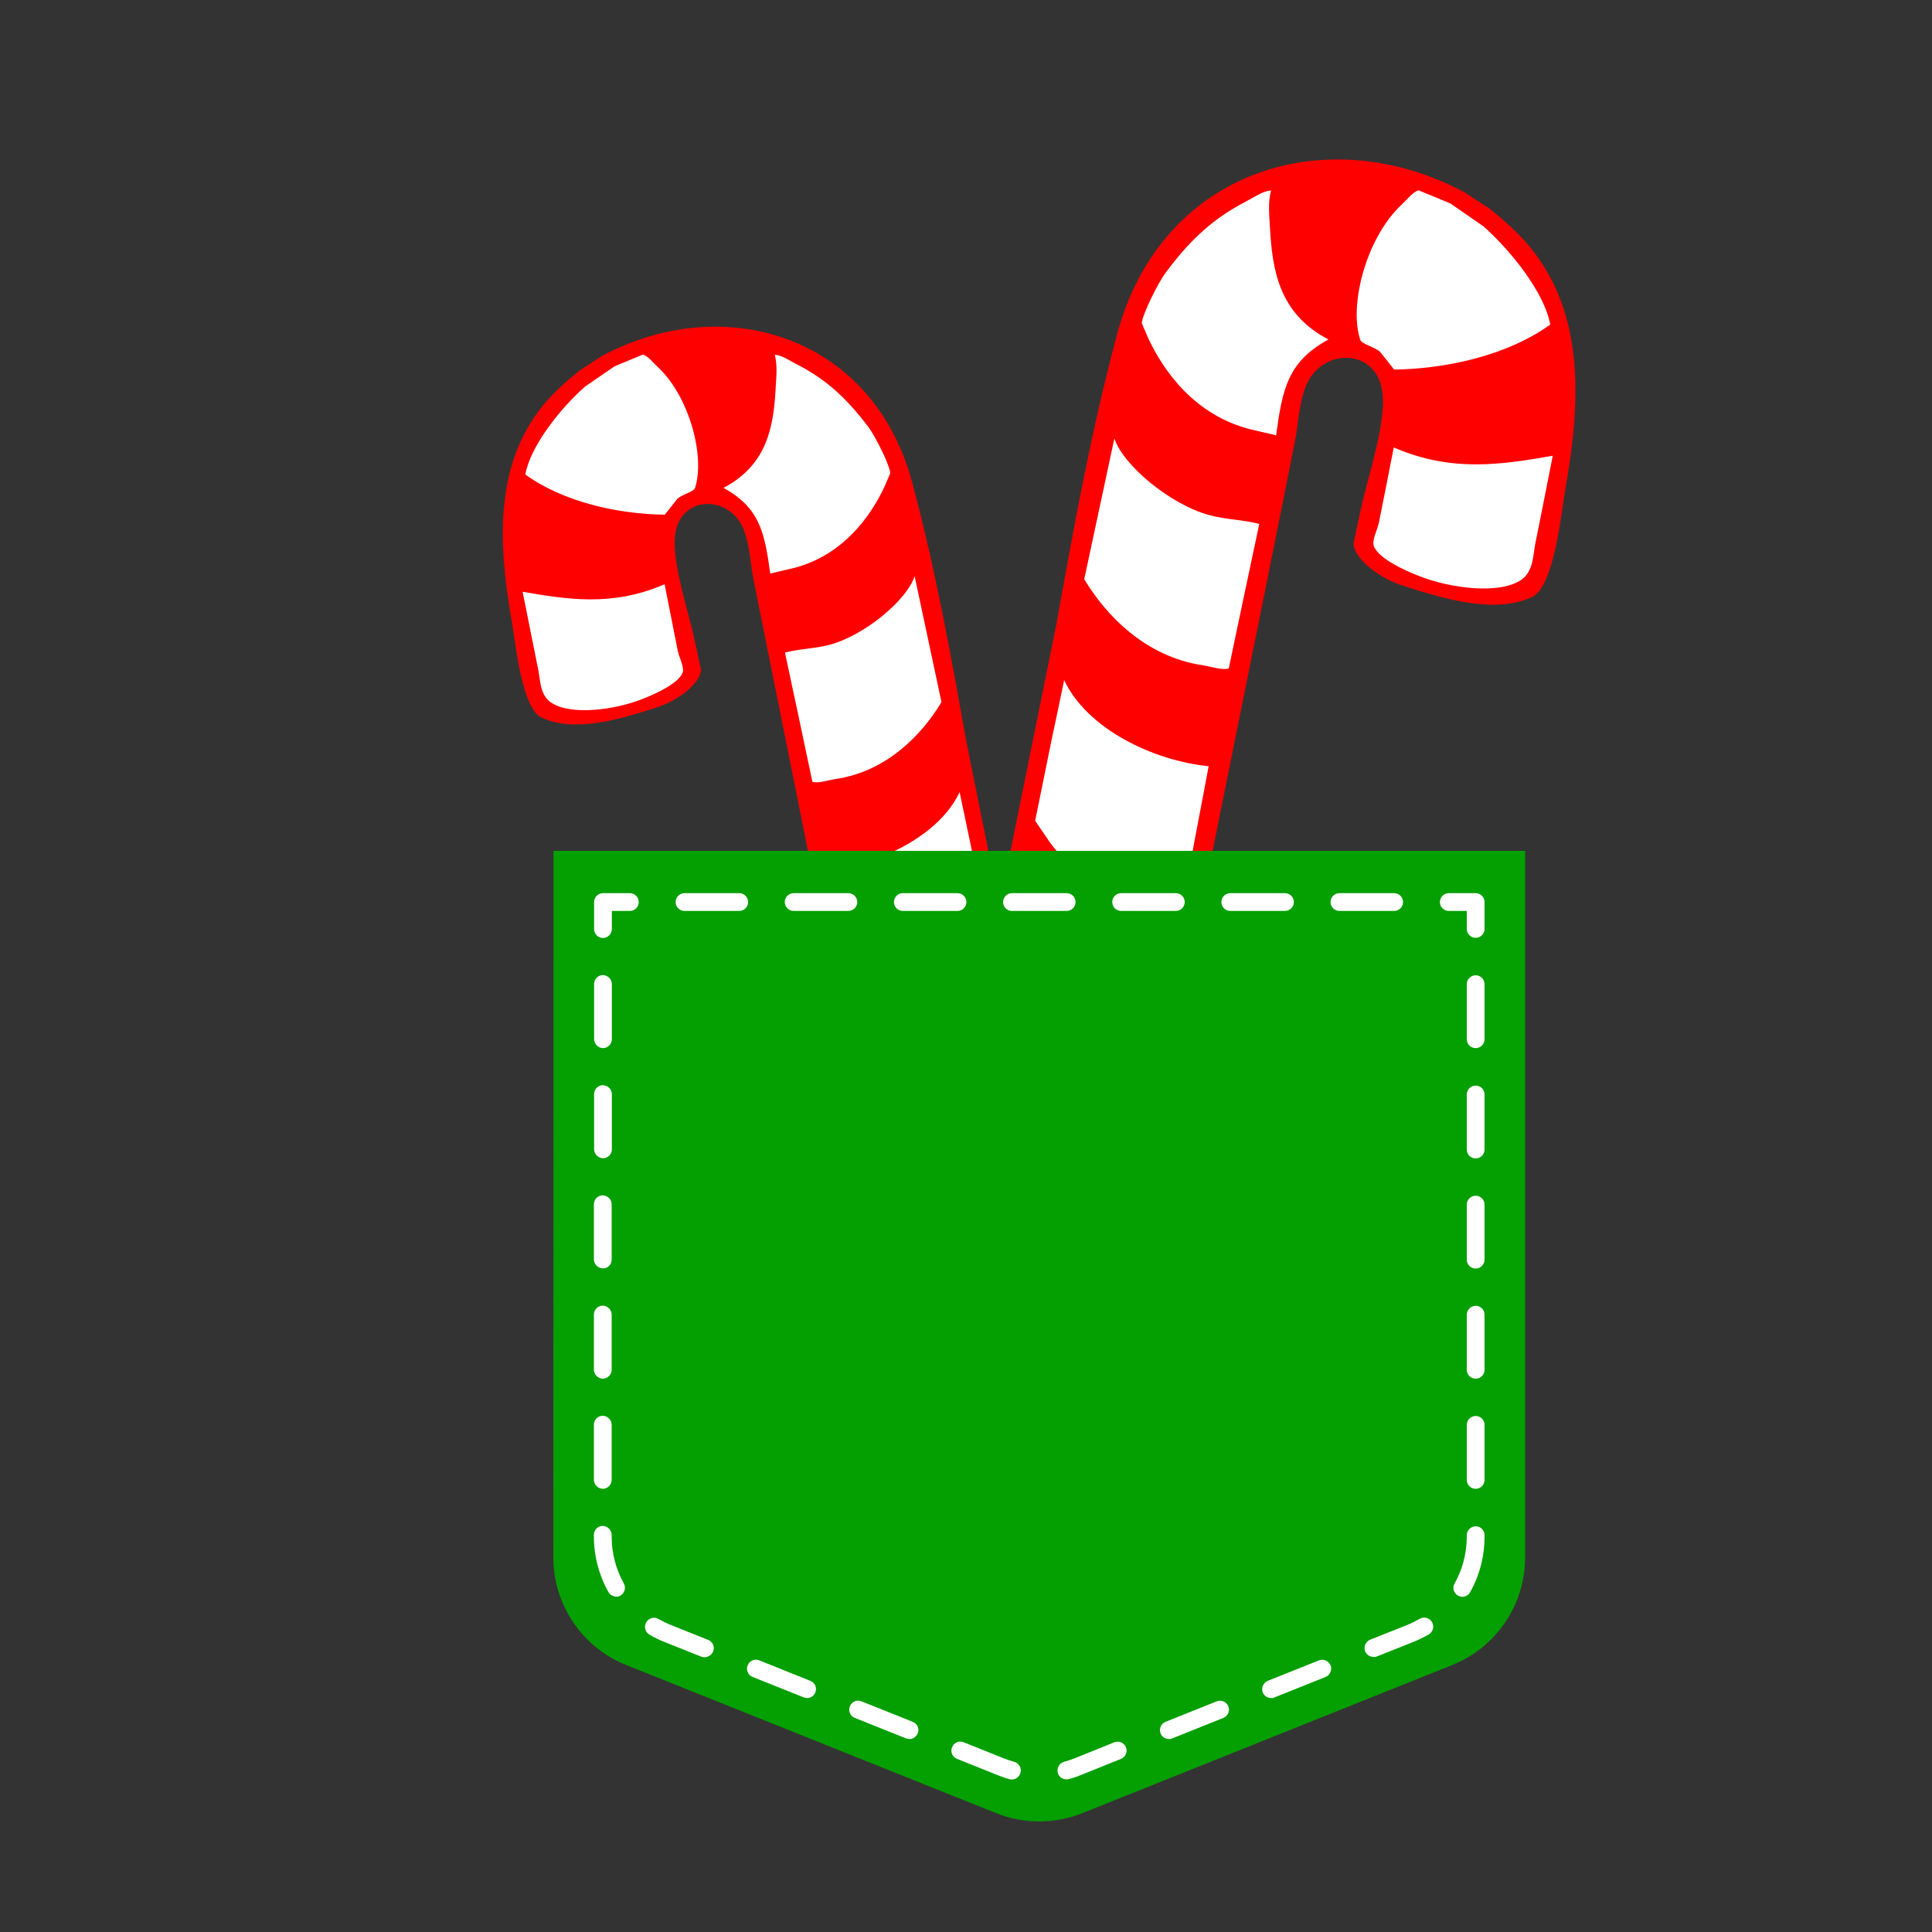
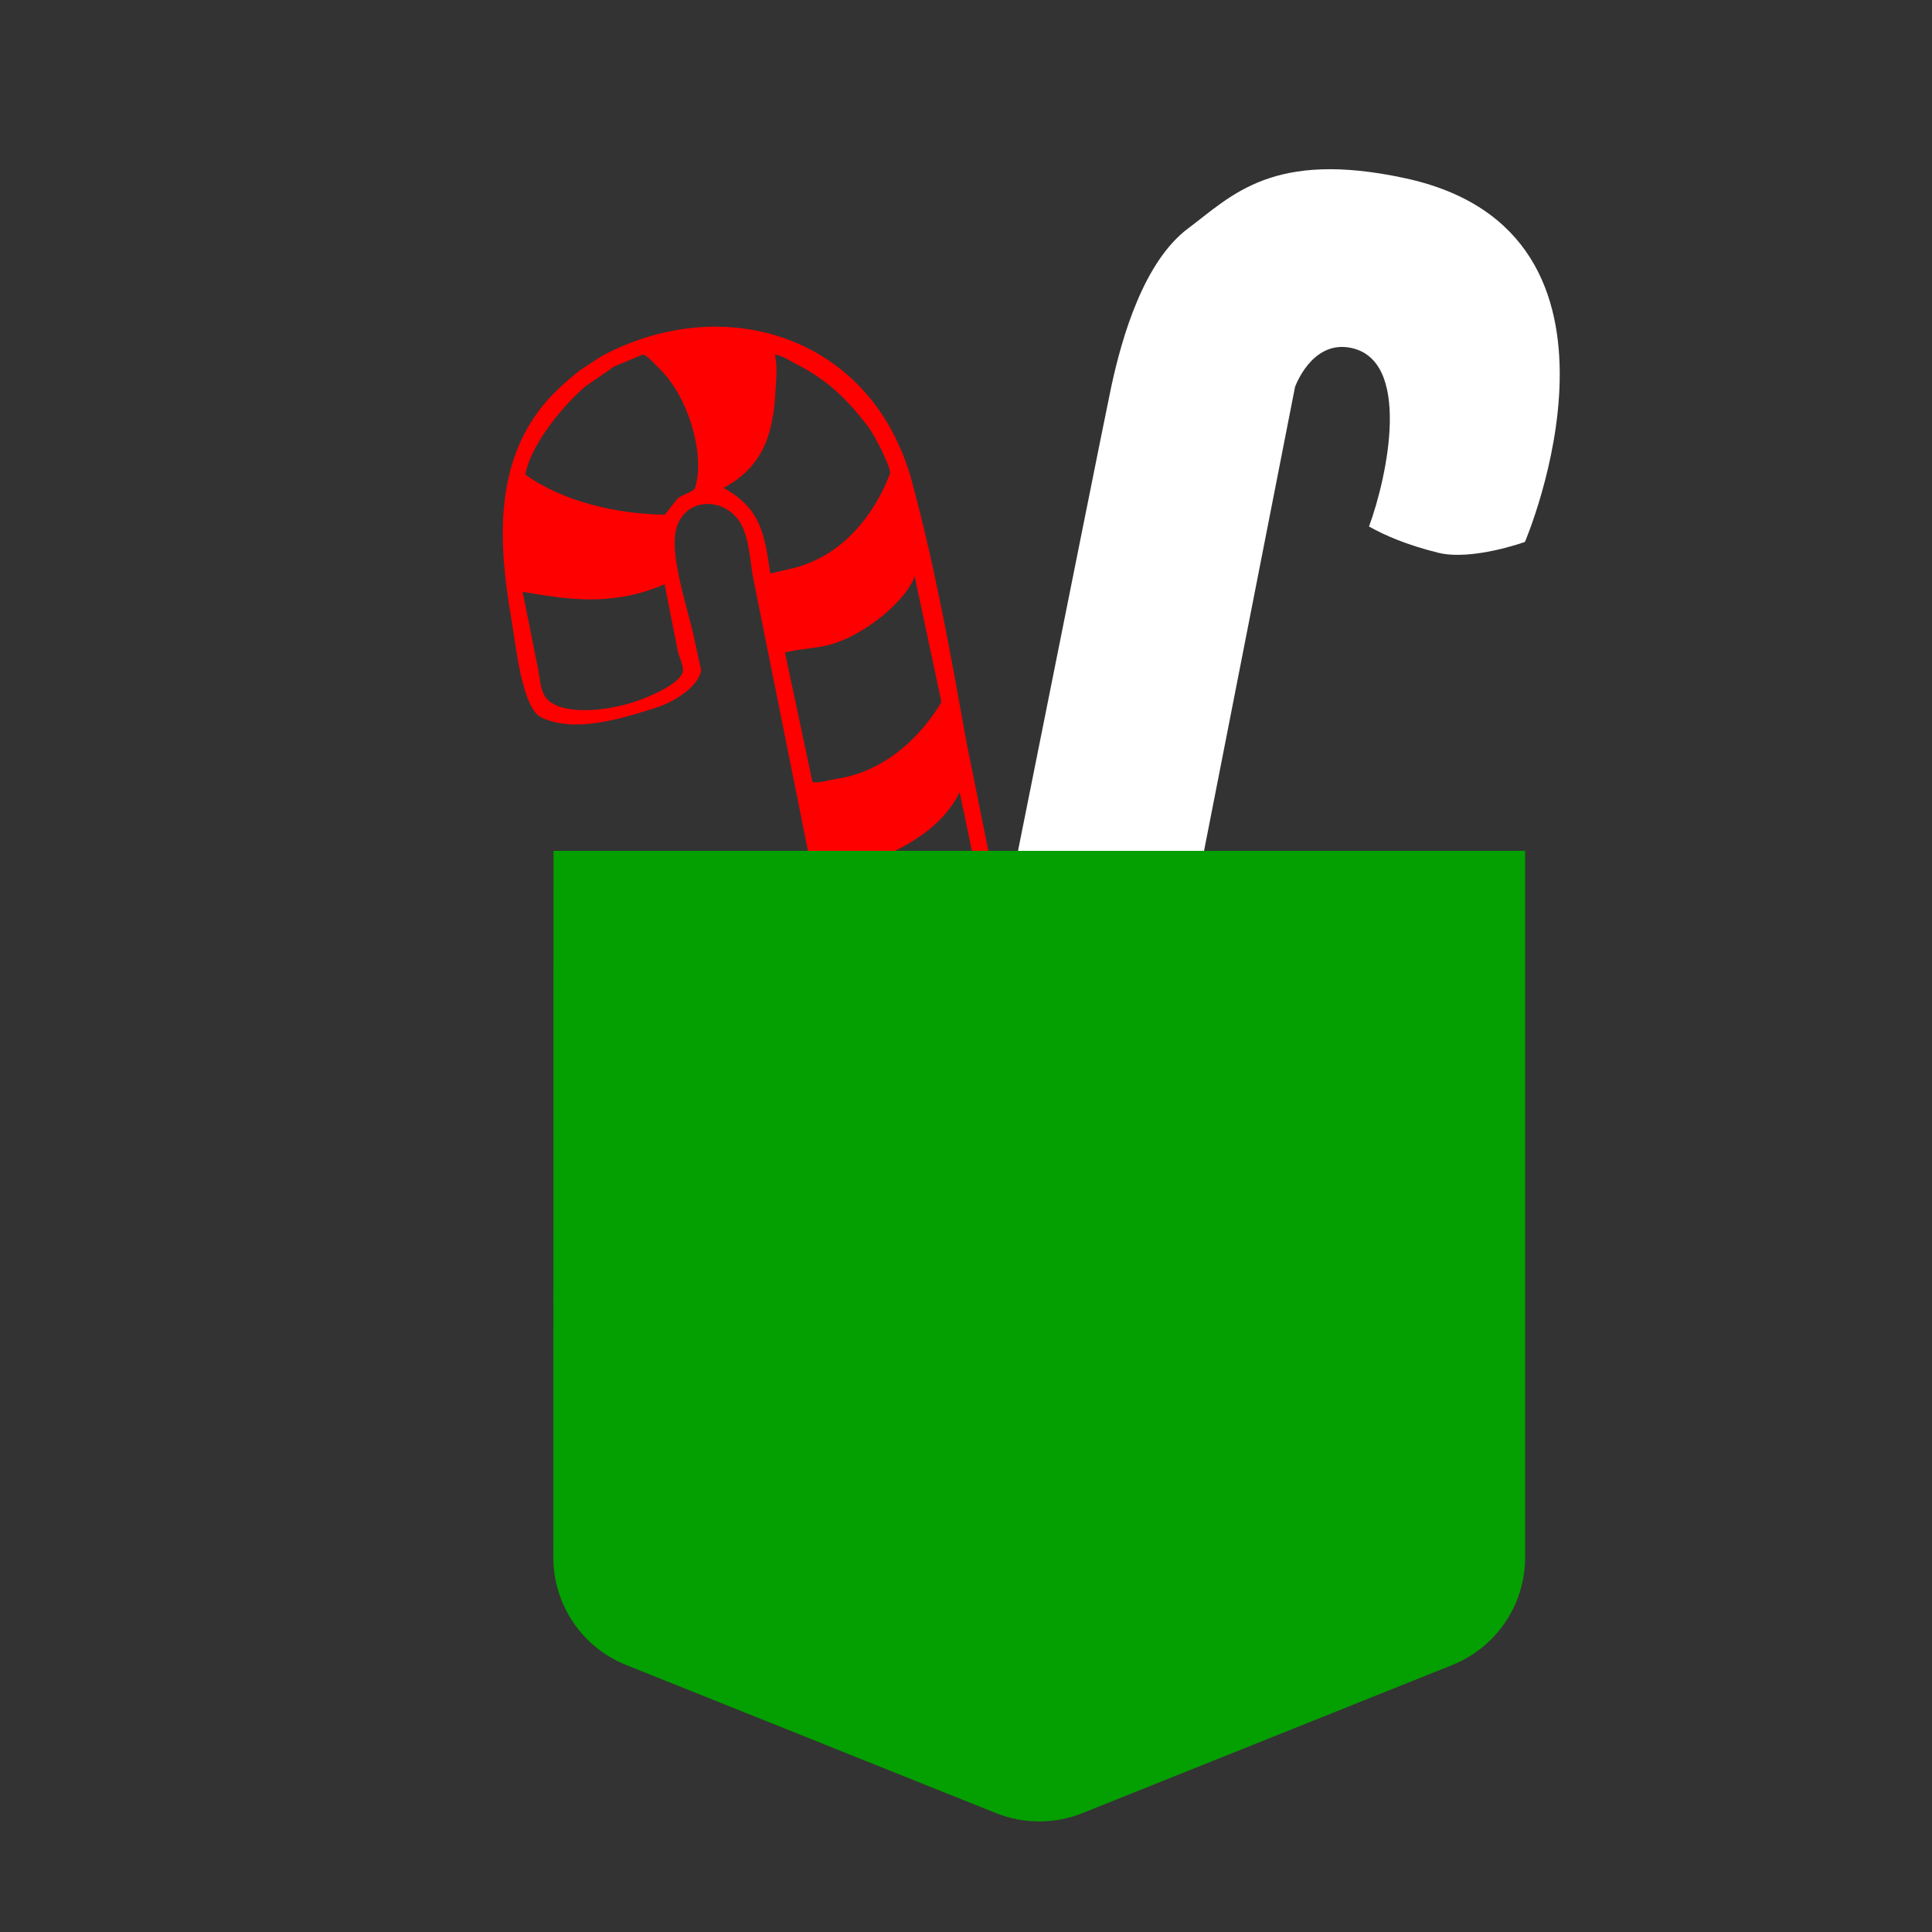
<svg xmlns="http://www.w3.org/2000/svg" version="1.1" id="Layer_1" x="0px" y="0px" width="1000px" height="1000px" viewBox="0 0 1000 1000" style="enable-background:new 0 0 1000 1000;" xml:space="preserve">
  <rect x="0" y="0" width="1000" height="1000" fill="#333333" stroke="none" />
  <style type="text/css">
	.st0{fill:#FFFFFF;}
	.st1{fill:#FF0000;}
	.st2{fill:#049F00;}
</style>
  <g>
-     <path class="st0" d="M727.1,92.2c-68.3-14.7-89.3,8.9-112.1,26c-22.9,17.1-34.2,55.9-39.8,81.9c-2.8,13.1-26.2,130-48.8,242.9h96.3   l47.6-242.7c0,0,8.4-23.8,28.1-20.4c32.7,5.6,19.8,66.6,10.2,92.6c-2.9,7.8,0.3,16.5,7.5,20.6c7.7,4.4,19.3,9.5,35.8,13.6   c17.5,4.3,44.9-5.6,44.9-5.6S858,120.3,727.1,92.2z" />
-     <path class="st1" d="M792.2,128.2c-5.8-7.1-13.2-13.8-21.2-20.2c-4.2-2.8-8.5-5.5-12.7-8.3c-70.5-38-157.1-12.6-180.1,73.3   c-13.4,50-22.4,99.8-31.3,149.5c-8.1,40.2-16.3,80.5-24.4,120.7h26.9c-3.1-3.3-5.8-6.7-7.9-10c-1.9-2.8-3.8-5.5-5.7-8.4   c2.9-14.1,5.7-28.2,8.6-42.3c2.2-10.1,4.3-20.3,6.4-30.5c11.7,25.1,45.9,41.7,74.8,44.6c-2.9,15.5-5.9,31-8.8,46.5h10.3   c9.3-46.3,18.7-92.6,28-138.9c5.2-25.9,10.4-51.7,15.5-77.5c1.5-8.1,2.1-24.5,8.6-32.7c11-13.9,32.7-11.3,36.1,7.5   c2.9,15.8-7.1,44.2-10.9,62c-1.3,6-2.6,12-3.9,18c1,8.4,13.5,17.7,25.5,21.6c23.6,7.7,48.5,14.5,67,5.9   c11.4-5.3,15.1-43.4,17.2-55.8C818.4,207.2,820,162.5,792.2,128.2z M636,346c-4,1-9.3-1.1-13.7-1.7c-29.2-4.4-49.7-25.5-61.1-44.5   c5.2-24.4,10.4-48.6,15.6-72.9c4.3,13.5,28.5,34.2,49.4,39.8c8.7,2.3,17.5,2.3,25.6,4.5C646.5,296.1,641.2,321,636,346z    M660.5,225.4c-0.2-0.1-0.4-0.2-0.7-0.3c-4.3-0.9-8.7-2-13-3c-28.1-7.3-44.3-29.4-52.6-47.3c-1.1-2.5-2.1-5-3.2-7.5   c0.2-4.5,8.6-21.2,12.3-26.1c13.4-18.1,25.6-28.6,41.6-36.9c4.1-2.1,8.5-5.4,13-5.7c-1.7,6.1-0.9,13.2-0.6,18.8   c1.2,21.6,4.3,44.8,30.3,58.3C666.5,187.3,663.8,201.2,660.5,225.4z M714.3,182.1c-2.5-2.4-9.2-3.9-10.2-6.1   c-6.1-18.1,3.1-53,21.3-70c2.8-2.6,5.6-6.4,8.8-7.5c5.5,2.2,11,4.5,16.5,6.8c5.7,4,11.5,7.9,17.2,11.9   c14.4,12.8,31.6,34.5,34.5,50.8c-22.2,16-53.7,22.9-80.8,23.3C719.2,188.2,716.7,185.1,714.3,182.1z M794.6,281.7   c-1.1,5.9-1,13.9-6.9,18.2c-11.2,8.1-37.4,4.6-53.6-1.9c-8.1-3.2-19.9-8.8-22.8-14.8c-1.6-3.2,1.6-8.8,2.4-12.6   c2.6-13,5.2-26,7.7-39c30.7,13.3,57,8.6,82.3,4.3C800.7,251.2,797.7,266.4,794.6,281.7z" />
-     <path class="st0" d="M364.7,256.2c17.6-3,25.1,18.3,25.1,18.3l33,168.5h85.8c-16.7-84-31.8-158.9-33.9-168.7   c-5-23.3-15.1-58-35.5-73.2c-20.4-15.3-39.1-36.3-100.2-23.2c-116.9,25.1-62.3,186.6-62.3,186.6s24.5,8.8,40.2,5   c14.7-3.6,25.1-8.2,32-12.1c6.4-3.7,9.3-11.4,6.7-18.4C347,315.8,335.5,261.2,364.7,256.2z" />
+     <path class="st0" d="M727.1,92.2c-68.3-14.7-89.3,8.9-112.1,26c-22.9,17.1-34.2,55.9-39.8,81.9c-2.8,13.1-26.2,130-48.8,242.9h96.3   l47.6-242.7c0,0,8.4-23.8,28.1-20.4c32.7,5.6,19.8,66.6,10.2,92.6c7.7,4.4,19.3,9.5,35.8,13.6   c17.5,4.3,44.9-5.6,44.9-5.6S858,120.3,727.1,92.2z" />
    <path class="st1" d="M349.7,275.4c3-16.8,22.5-19.1,32.2-6.7c5.8,7.3,6.4,22,7.7,29.2c4.6,23.1,9.3,46.2,13.9,69.3   c5.1,25.2,10.2,50.8,15.2,75.8h38.6c17.1-7,32.5-18.3,39.4-33c1.9,9.1,3.8,18.2,5.7,27.2c0.4,1.9,0.8,3.8,1.2,5.8h8.5   c-4-20-8-39.6-12-59.5c-7.9-44.4-15.9-88.9-27.9-133.6c-20.5-76.7-97.9-99.4-160.9-65.5c-3.8,2.5-7.6,4.9-11.3,7.4   c-7.2,5.8-13.8,11.7-19,18.1c-24.8,30.7-23.4,70.6-16.1,111.7c1.9,11.1,5.2,45.1,15.4,49.8c16.5,7.7,38.7,1.6,59.8-5.3   c10.7-3.5,21.9-11.8,22.8-19.3c-1.2-5.4-2.4-10.8-3.5-16.1C356,314.9,347.1,289.5,349.7,275.4z M473.4,298.2   c4.6,21.7,9.3,43.4,13.9,65.2c-10.1,17-28.5,35.9-54.6,39.8c-3.9,0.5-8.7,2.4-12.2,1.5c-4.7-22.3-9.4-44.6-14.2-66.9   c7.2-2,15.1-2,22.9-4C447.9,328.8,469.6,310.3,473.4,298.2z M401.5,200.4c0.3-5.1,1-11.4-0.5-16.8c4,0.3,8,3.3,11.7,5.1   c14.3,7.4,25.2,16.8,37.2,32.9c3.2,4.4,10.8,19.4,10.9,23.4c-1,2.2-1.9,4.4-2.9,6.7c-7.4,16-21.9,35.8-47,42.3   c-3.8,0.9-7.8,1.8-11.6,2.7c-0.2,0.1-0.4,0.2-0.6,0.3c-3-21.6-5.4-34-24.2-44.5C397.7,240.4,400.5,219.6,401.5,200.4z M302.7,200.2   c5.1-3.5,10.2-7.1,15.4-10.6c4.9-2,9.8-4.1,14.7-6.1c2.9,1,5.4,4.4,7.9,6.7c16.2,15.2,24.4,46.4,19,62.5c-0.9,2-6.9,3.3-9.1,5.5   c-2.1,2.7-4.4,5.5-6.5,8.2c-24.2-0.3-52.4-6.5-72.2-20.8C274.5,231,289.8,211.6,302.7,200.2z M353.2,348.5   c-2.6,5.4-13.1,10.3-20.4,13.2c-14.5,5.8-37.8,8.9-47.9,1.7c-5.3-3.8-5.2-11-6.2-16.2c-2.8-13.6-5.4-27.3-8.2-40.9   c22.5,3.8,46.1,8,73.5-3.9c2.3,11.6,4.6,23.3,6.9,34.9C351.7,340.7,354.5,345.7,353.2,348.5z" />
    <path class="st2" d="M286.5,440.4l-0.1,365.7c0,24.5,14.9,46.6,37.7,55.7l191.5,76.7c14.3,5.7,30.3,5.7,44.6,0l191.5-76.7   c22.7-9.1,37.7-31.1,37.7-55.7V440.4L286.5,440.4z" />
-     <path class="st0" d="M312.1,485.5C312.1,485.5,312.1,485.5,312.1,485.5c-2.6,0-4.6-2.1-4.6-4.7l0-13.9c0-2.6,2.1-4.6,4.6-4.6H326   c2.6,0,4.6,2.1,4.6,4.6c0,2.6-2.1,4.6-4.6,4.6h-9.3l0,9.3C316.7,483.4,314.6,485.5,312.1,485.5z M553.1,920.9   c2.2-0.6,4.4-1.3,6.5-2.2l20.6-8.3c2.4-1,3.5-3.7,2.6-6c-1-2.4-3.7-3.5-6-2.6l-20.6,8.3c-1.8,0.7-3.6,1.3-5.4,1.8   c-2.5,0.7-3.9,3.2-3.3,5.7c0.6,2.1,2.4,3.4,4.5,3.4C552.3,921,552.7,921,553.1,920.9z M528.2,917.6c0.7-2.5-0.8-5-3.3-5.7   c-1.8-0.5-3.6-1.1-5.4-1.8l-20.7-8.3c-2.4-1-5.1,0.2-6,2.6c-1,2.4,0.2,5.1,2.6,6l20.7,8.3c2.1,0.8,4.2,1.6,6.4,2.2   c0.4,0.1,0.8,0.2,1.2,0.2C525.8,921,527.6,919.7,528.2,917.6z M606.7,899.8l26.5-10.6c2.4-1,3.5-3.7,2.6-6c-1-2.4-3.7-3.5-6-2.6   l-26.5,10.6c-2.4,1-3.5,3.7-2.6,6c0.7,1.8,2.5,2.9,4.3,2.9C605.5,900.2,606.1,900.1,606.7,899.8z M475,897.2c1-2.4-0.2-5.1-2.6-6   l-26.5-10.6c-2.4-1-5.1,0.2-6,2.6c-1,2.4,0.2,5.1,2.6,6l26.5,10.6c0.6,0.2,1.2,0.3,1.7,0.3C472.5,900.2,474.2,899,475,897.2z    M659.6,878.6l26.5-10.6c2.4-1,3.5-3.7,2.6-6c-1-2.4-3.7-3.5-6-2.6L656.2,870c-2.4,1-3.5,3.7-2.6,6c0.7,1.8,2.5,2.9,4.3,2.9   C658.5,879,659.1,878.9,659.6,878.6z M422,876c1-2.4-0.2-5.1-2.6-6L393,859.4c-2.4-1-5.1,0.2-6,2.6c-1,2.4,0.2,5.1,2.6,6l26.5,10.6   c0.6,0.2,1.2,0.3,1.7,0.3C419.6,878.9,421.3,877.8,422,876z M712.6,857.4l19.1-7.6c2.7-1.1,5.3-2.4,7.8-3.8c2.2-1.3,3-4.1,1.7-6.4   c-1.3-2.2-4.1-3-6.4-1.7c-2.1,1.2-4.3,2.3-6.5,3.2l-19.1,7.6c-2.4,1-3.5,3.7-2.6,6c0.7,1.8,2.5,2.9,4.3,2.9   C711.4,857.8,712,857.6,712.6,857.4z M369.1,854.8c1-2.4-0.2-5.1-2.6-6l-19-7.6c-2.3-0.9-4.5-2-6.6-3.2c-2.2-1.3-5.1-0.6-6.4,1.7   c-1.3,2.2-0.6,5.1,1.7,6.4c2.5,1.5,5.1,2.8,7.8,3.8l19,7.6c0.6,0.2,1.2,0.3,1.7,0.3C366.6,857.7,368.4,856.6,369.1,854.8z    M760.9,824.2c4.9-8.7,7.5-18.7,7.5-28.7v-0.9c0-2.6-2.1-4.6-4.6-4.6s-4.6,2.1-4.6,4.6v0.9c0,8.4-2.2,16.8-6.3,24.1   c-1.3,2.2-0.5,5.1,1.8,6.3c0.7,0.4,1.5,0.6,2.3,0.6C758.4,826.5,760,825.7,760.9,824.2z M321.1,825.9c2.2-1.3,3-4.1,1.8-6.3   c-4.1-7.3-6.3-15.7-6.3-24.1l0-1c0-2.6-2.1-4.6-4.6-4.7c0,0,0,0,0,0c-2.6,0-4.6,2.1-4.6,4.6l0,1c0,10,2.6,19.9,7.5,28.6   c0.9,1.5,2.4,2.4,4.1,2.4C319.6,826.5,320.4,826.3,321.1,825.9z M768.4,766v-28.5c0-2.6-2.1-4.6-4.6-4.6s-4.6,2.1-4.6,4.6V766   c0,2.6,2.1,4.6,4.6,4.6S768.4,768.6,768.4,766z M316.6,766l0-28.5c0-2.6-2.1-4.6-4.6-4.7c0,0,0,0,0,0c-2.6,0-4.6,2.1-4.6,4.6   l0,28.5c0,2.6,2.1,4.6,4.6,4.7c0,0,0,0,0,0C314.5,770.6,316.6,768.5,316.6,766z M768.4,709v-28.5c0-2.6-2.1-4.6-4.6-4.6   s-4.6,2.1-4.6,4.6V709c0,2.6,2.1,4.6,4.6,4.6S768.4,711.6,768.4,709z M316.6,709l0-28.5c0-2.6-2.1-4.6-4.6-4.7c0,0,0,0,0,0   c-2.6,0-4.6,2.1-4.6,4.6l0,28.5c0,2.6,2.1,4.6,4.6,4.7c0,0,0,0,0,0C314.5,713.6,316.6,711.5,316.6,709z M768.4,652v-28.5   c0-2.6-2.1-4.6-4.6-4.6s-4.6,2.1-4.6,4.6V652c0,2.6,2.1,4.6,4.6,4.6S768.4,654.5,768.4,652z M316.6,651.9l0-28.5   c0-2.6-2.1-4.6-4.6-4.7c0,0,0,0,0,0c-2.6,0-4.6,2.1-4.6,4.6l0,28.5c0,2.6,2.1,4.6,4.6,4.7c0,0,0,0,0,0   C314.6,656.6,316.6,654.5,316.6,651.9z M768.4,595v-28.5c0-2.6-2.1-4.6-4.6-4.6s-4.6,2.1-4.6,4.6V595c0,2.6,2.1,4.6,4.6,4.6   S768.4,597.5,768.4,595z M316.7,594.9l0-28.5c0-2.6-2.1-4.6-4.6-4.7c0,0,0,0,0,0c-2.6,0-4.6,2.1-4.6,4.6l0,28.5   c0,2.6,2.1,4.6,4.6,4.7c0,0,0,0,0,0C314.6,599.5,316.7,597.5,316.7,594.9z M768.4,537.9v-28.5c0-2.6-2.1-4.6-4.6-4.6   s-4.6,2.1-4.6,4.6v28.5c0,2.6,2.1,4.6,4.6,4.6S768.4,540.5,768.4,537.9z M316.7,537.9l0-28.5c0-2.6-2.1-4.6-4.6-4.7c0,0,0,0,0,0   c-2.6,0-4.6,2.1-4.6,4.6l0,28.5c0,2.6,2.1,4.6,4.6,4.7c0,0,0,0,0,0C314.6,542.5,316.7,540.4,316.7,537.9z M768.4,480.8v-13.9   c0-2.6-2.1-4.6-4.6-4.6h-13.9c-2.6,0-4.6,2.1-4.6,4.6c0,2.6,2.1,4.6,4.6,4.6h9.3v9.3c0,2.6,2.1,4.6,4.6,4.6   S768.4,483.4,768.4,480.8z M726.2,466.9c0-2.6-2.1-4.6-4.6-4.6h-28.3c-2.6,0-4.6,2.1-4.6,4.6c0,2.6,2.1,4.6,4.6,4.6h28.3   C724.1,471.5,726.2,469.5,726.2,466.9z M669.7,466.9c0-2.6-2.1-4.6-4.6-4.6h-28.3c-2.6,0-4.6,2.1-4.6,4.6c0,2.6,2.1,4.6,4.6,4.6   H665C667.6,471.5,669.7,469.5,669.7,466.9z M613.2,466.9c0-2.6-2.1-4.6-4.6-4.6h-28.3c-2.6,0-4.6,2.1-4.6,4.6   c0,2.6,2.1,4.6,4.6,4.6h28.3C611.1,471.5,613.2,469.5,613.2,466.9z M556.7,466.9c0-2.6-2.1-4.6-4.6-4.6h-28.3   c-2.6,0-4.6,2.1-4.6,4.6c0,2.6,2.1,4.6,4.6,4.6H552C554.6,471.5,556.7,469.5,556.7,466.9z M500.2,466.9c0-2.6-2.1-4.6-4.6-4.6   h-28.3c-2.6,0-4.6,2.1-4.6,4.6c0,2.6,2.1,4.6,4.6,4.6h28.3C498.1,471.5,500.2,469.5,500.2,466.9z M443.7,466.9   c0-2.6-2.1-4.6-4.6-4.6h-28.3c-2.6,0-4.6,2.1-4.6,4.6c0,2.6,2.1,4.6,4.6,4.6H439C441.6,471.5,443.7,469.5,443.7,466.9z    M387.2,466.9c0-2.6-2.1-4.6-4.6-4.6h-28.3c-2.6,0-4.6,2.1-4.6,4.6c0,2.6,2.1,4.6,4.6,4.6h28.3   C385.1,471.5,387.2,469.5,387.2,466.9z" />
  </g>
</svg>